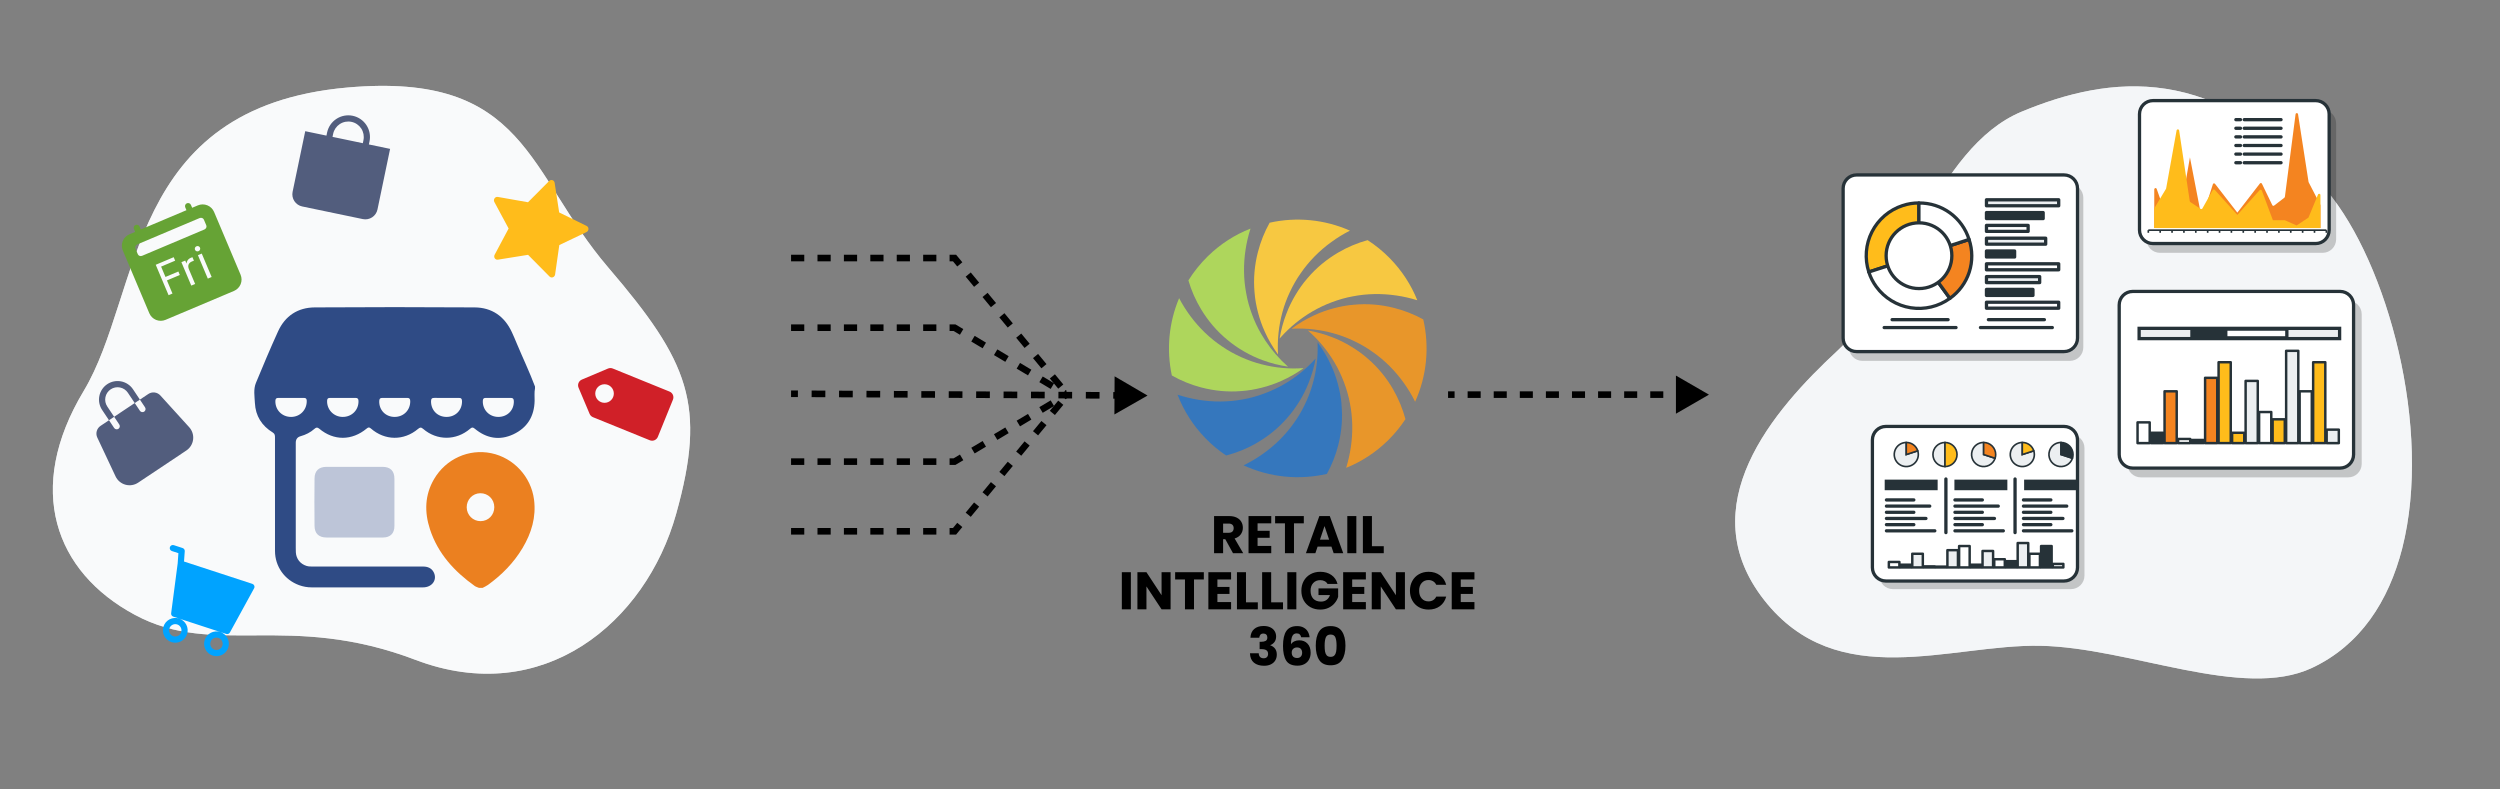
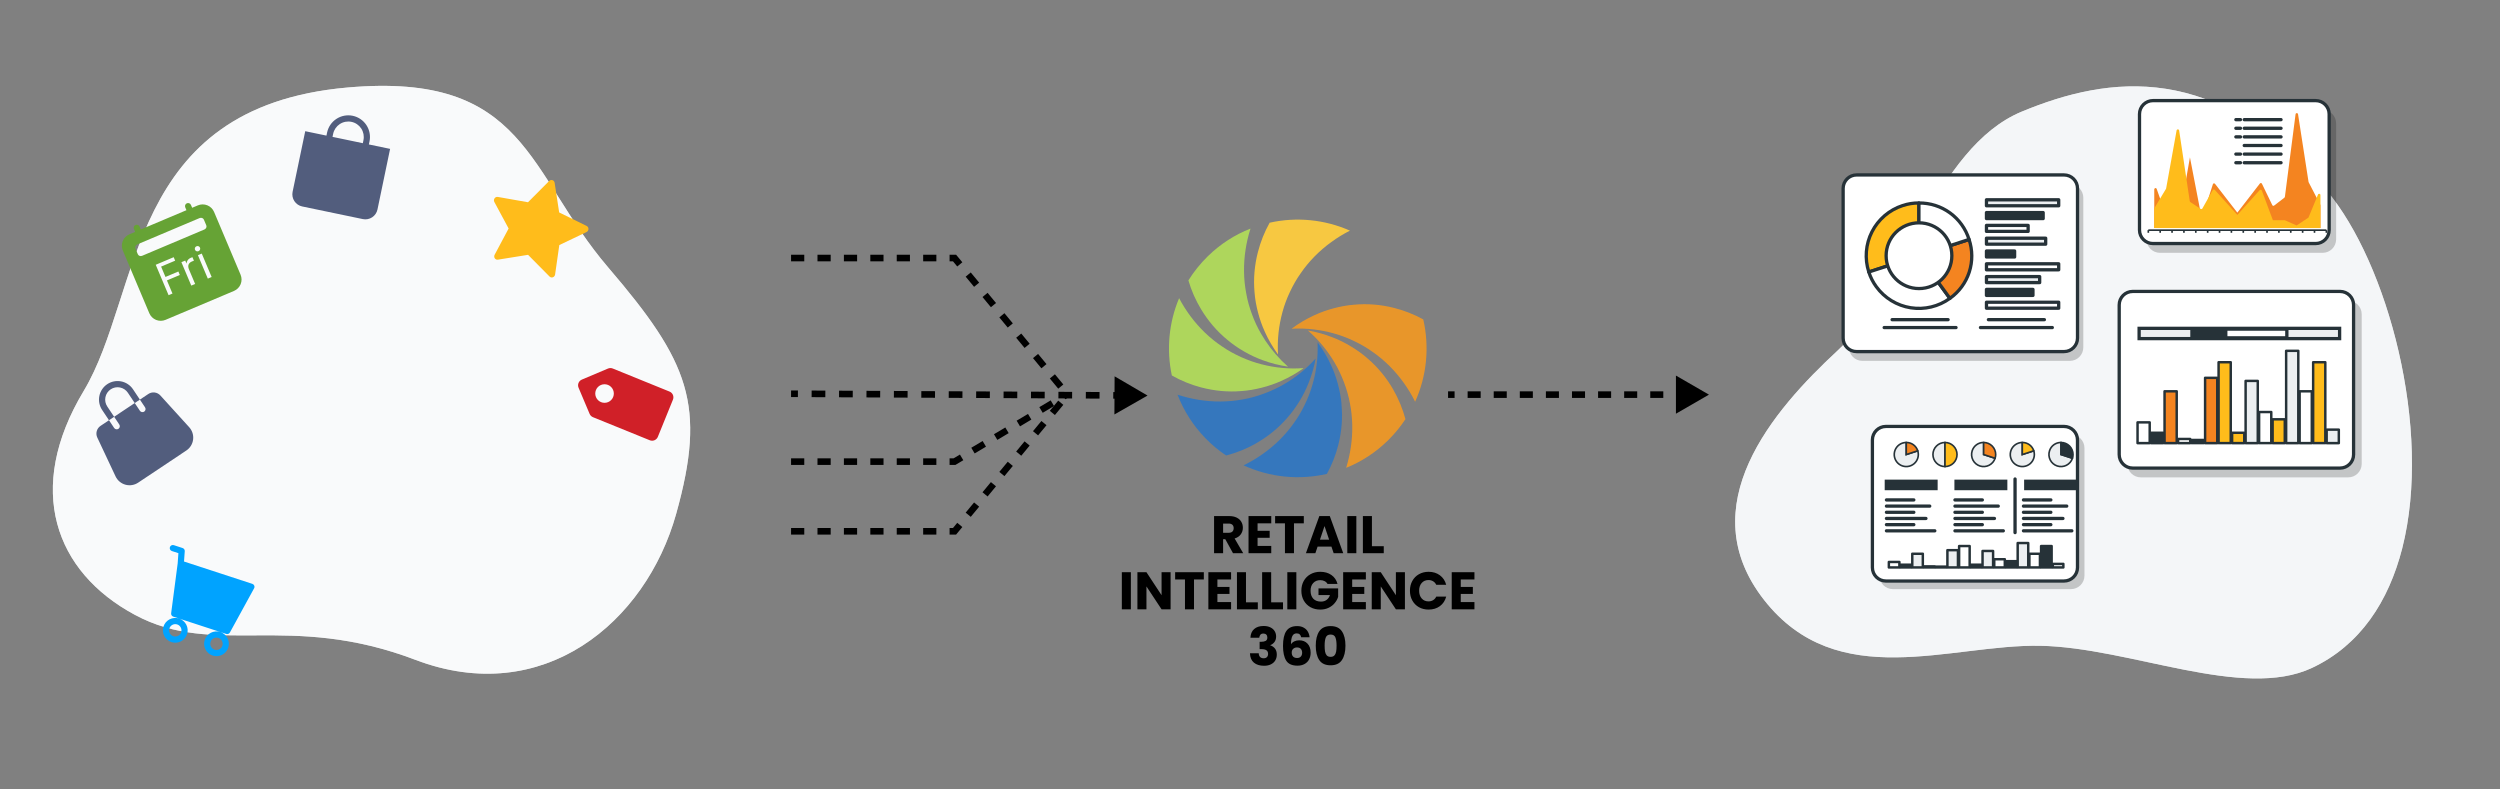
<svg xmlns="http://www.w3.org/2000/svg" width="757" height="239" viewBox="0 0 757 239" fill="none">
  <rect x="0" y="0" width="757" height="239" fill="#808080" stroke="none" />
  <path d="M105.144 26.509C159.551 21.657 159.661 52.381 184.179 81.005C208.697 109.63 213.958 122.612 204.744 155.597C195.53 188.581 164.329 214.457 125.793 199.802C87.256 185.148 65.181 199.223 40.874 186.192C16.566 173.162 7.528 148.036 25.333 118.402C43.138 88.767 38.057 32.488 105.144 26.509Z" fill="#ECEFF1" />
  <path opacity="0.7" d="M105.144 26.509C159.551 21.657 159.661 52.381 184.179 81.005C208.697 109.63 213.958 122.612 204.744 155.597C195.53 188.581 164.329 214.457 125.793 199.802C87.256 185.148 65.181 199.223 40.874 186.192C16.566 173.162 7.528 148.036 25.333 118.402C43.138 88.767 38.057 32.488 105.144 26.509Z" fill="white" />
  <g clip-path="url(#clip0_1308_1321)">
    <path d="M162 117.039V117.605C161.749 118.851 161.908 120.111 161.881 121.365C161.781 126.056 159.663 129.536 155.435 131.511C151.241 133.469 147.278 132.735 143.742 129.795C143.169 129.319 142.88 129.37 142.349 129.827C138.151 133.444 132.308 133.467 128.124 129.861C127.492 129.317 127.174 129.381 126.581 129.88C122.266 133.512 116.548 133.453 112.291 129.739C111.785 129.296 111.505 129.37 111.038 129.757C106.551 133.486 101.082 133.51 96.671 129.809C96.098 129.328 95.735 129.396 95.23 129.846C94.014 130.932 92.587 131.643 91.019 132.082C90.045 132.354 89.558 133.013 89.558 134.057C89.558 144.687 89.558 155.317 89.558 165.947C89.558 166.388 89.558 166.829 89.584 167.268C89.697 169.227 90.932 170.771 92.812 171.357C93.521 171.578 94.241 171.544 94.962 171.544C105.777 171.548 116.593 171.546 127.407 171.548C127.815 171.548 128.228 171.531 128.632 171.571C129.958 171.699 130.958 172.324 131.467 173.589C132.342 175.766 130.708 177.856 128.108 177.858C116.852 177.868 105.598 177.864 94.341 177.858C93.042 177.858 91.777 177.629 90.556 177.183C86.156 175.573 83.276 171.524 83.269 166.836C83.251 155.389 83.261 143.94 83.265 132.493C83.265 131.88 83.246 131.361 82.605 130.97C79.26 128.927 77.373 125.952 77.182 122.01C77.083 119.98 76.696 117.873 77.496 115.938C79.655 110.708 81.852 105.49 84.195 100.341C86.337 95.631 90.198 93.115 95.313 93.081C111.44 92.974 127.571 92.974 143.699 93.081C148.94 93.115 152.748 95.767 154.983 100.558C155.528 101.725 156.023 102.917 156.521 104.107C158.326 108.427 160.351 112.655 162 117.041V117.039ZM103.839 120.495C102.519 120.495 101.2 120.5 99.88 120.493C99.347 120.489 99.087 120.691 99.053 121.265C98.898 123.96 101.001 126.215 103.728 126.243C106.547 126.273 108.663 124.104 108.551 121.348C108.523 120.674 108.22 120.48 107.611 120.487C106.354 120.506 105.097 120.493 103.839 120.495ZM88.151 126.243C90.896 126.23 92.954 124.072 92.88 121.318C92.863 120.701 92.594 120.485 92.014 120.489C89.436 120.499 86.861 120.502 84.284 120.487C83.645 120.483 83.403 120.741 83.384 121.386C83.304 124.117 85.384 126.256 88.151 126.243ZM119.594 120.493C118.308 120.493 117.024 120.504 115.738 120.487C115.095 120.478 114.861 120.773 114.835 121.397C114.721 124.117 116.714 126.224 119.452 126.241C122.23 126.258 124.283 124.162 124.219 121.425C124.202 120.735 123.937 120.47 123.26 120.485C122.039 120.51 120.815 120.493 119.594 120.493ZM150.903 120.493C149.617 120.493 148.331 120.502 147.047 120.489C146.45 120.483 146.23 120.754 146.2 121.342C146.066 124.06 148.133 126.237 150.884 126.241C153.686 126.245 155.711 124.134 155.585 121.382C155.554 120.746 155.295 120.478 154.664 120.487C153.41 120.504 152.156 120.493 150.903 120.493ZM135.201 120.491C133.98 120.491 132.756 120.514 131.535 120.483C130.82 120.465 130.531 120.729 130.519 121.467C130.48 124.2 132.467 126.245 135.216 126.243C137.962 126.241 139.955 124.183 139.898 121.452C139.885 120.784 139.658 120.472 138.962 120.487C137.708 120.514 136.455 120.495 135.201 120.493V120.491Z" fill="#2F4B85" />
    <path d="M145.02 178C144.589 177.813 144.109 177.695 143.734 177.429C137.56 173.018 132.595 167.619 130.192 160.258C128.49 155.047 128.598 149.907 131.444 145.05C135.019 138.946 141.974 135.821 148.745 137.227C155.535 138.636 160.807 144.339 161.703 151.269C162.391 156.592 160.926 161.423 158.231 165.936C155.548 170.43 151.948 174.088 147.714 177.134C147.234 177.478 146.676 177.714 146.153 178H145.02ZM145.536 157.803C147.881 157.787 149.675 155.949 149.673 153.567C149.671 151.173 147.807 149.323 145.423 149.348C143.12 149.37 141.285 151.284 141.318 153.63C141.35 155.973 143.216 157.82 145.536 157.804V157.803Z" fill="#EB8020" />
    <path opacity="0.3" d="M107.324 162.766C104.527 162.766 101.732 162.773 98.936 162.764C96.548 162.756 95.266 161.591 95.239 159.215C95.188 154.439 95.188 149.661 95.239 144.885C95.266 142.553 96.536 141.367 98.866 141.36C104.52 141.343 110.175 141.345 115.831 141.36C118.217 141.365 119.431 142.601 119.433 144.961C119.437 149.737 119.438 154.515 119.433 159.291C119.429 161.493 118.2 162.745 115.995 162.76C113.106 162.781 110.215 162.766 107.326 162.766H107.324Z" fill="#2F4B85" />
  </g>
  <g clip-path="url(#clip1_1308_1321)">
    <path d="M150.762 78.627C149.959 78.755 149.38 77.882 149.777 77.138L154.011 69.191L149.686 61.158C149.283 60.407 149.922 59.483 150.744 59.63L159.879 61.242L166.291 54.801C166.87 54.221 167.819 54.532 167.943 55.341L169.316 64.325L177.64 68.418C178.39 68.785 178.361 69.908 177.59 70.275L169.358 74.206L168.083 83.119C167.964 83.954 166.981 84.317 166.409 83.74L159.896 77.162L150.76 78.627L150.762 78.627Z" fill="#FFBC1B" />
  </g>
  <g clip-path="url(#clip2_1308_1321)">
    <path d="M41.045 68.119C41.275 68.022 41.533 68.02 41.763 68.114C41.993 68.208 42.177 68.389 42.274 68.618L42.639 69.481L56.457 63.645L56.092 62.782C55.995 62.553 55.993 62.295 56.087 62.064C56.18 61.834 56.362 61.65 56.591 61.553C56.82 61.457 57.078 61.455 57.308 61.548C57.539 61.642 57.722 61.823 57.819 62.052L58.184 62.916L59.911 62.186C60.827 61.799 61.86 61.792 62.781 62.166C63.703 62.541 64.438 63.266 64.825 64.182L72.85 83.182C73.236 84.098 73.244 85.13 72.869 86.052C72.495 86.973 71.77 87.708 70.854 88.095L50.127 96.849C49.211 97.236 48.178 97.244 47.257 96.869C46.335 96.495 45.6 95.77 45.213 94.854L37.189 75.854C36.802 74.938 36.794 73.906 37.169 72.984C37.543 72.063 38.268 71.328 39.184 70.941L40.911 70.211L40.547 69.347C40.45 69.118 40.448 68.86 40.542 68.63C40.635 68.4 40.816 68.216 41.045 68.119V68.119ZM60.427 66.039L41.584 73.998C41.066 74.216 40.806 74.782 41.008 75.259L41.737 76.986C41.939 77.463 42.524 77.672 43.044 77.452L61.888 69.493C62.406 69.274 62.666 68.708 62.465 68.232L61.735 66.504C61.534 66.028 60.949 65.819 60.427 66.039ZM60.1 76.059C60.202 76.022 60.295 75.964 60.374 75.889C60.453 75.815 60.516 75.725 60.56 75.626C60.603 75.526 60.626 75.418 60.626 75.31C60.627 75.201 60.605 75.094 60.563 74.993C60.521 74.893 60.459 74.803 60.38 74.728C60.302 74.652 60.209 74.593 60.108 74.555C60.006 74.517 59.898 74.499 59.789 74.504C59.681 74.509 59.574 74.535 59.476 74.582C59.378 74.623 59.289 74.683 59.215 74.758C59.14 74.833 59.081 74.922 59.041 75.021C59.002 75.119 58.982 75.224 58.983 75.33C58.984 75.436 59.007 75.541 59.049 75.638C59.222 76.049 59.691 76.232 60.102 76.058L60.1 76.059ZM61.093 76.786L59.932 77.276L62.927 84.366L64.087 83.876L61.093 76.786ZM52.226 88.886L50.548 84.913L54.454 83.264L54.009 82.21L50.103 83.859L48.782 80.73L53.038 78.932L52.592 77.878L47.155 80.175L51.045 89.385L52.226 88.886ZM57.919 86.481L59.087 85.988L57.232 81.596C56.828 80.639 56.889 79.691 58.143 79.161C58.359 79.07 58.592 78.98 58.722 78.947L58.275 77.888C58.121 77.928 57.969 77.978 57.822 78.039C56.817 78.463 56.516 79.242 56.488 79.757L56.453 79.771L56.085 78.901L54.925 79.391L57.919 86.481Z" fill="#66A335" />
  </g>
  <g clip-path="url(#clip3_1308_1321)">
    <path d="M176.184 114.941C175.726 115.134 175.363 115.502 175.176 115.962C174.989 116.423 174.993 116.939 175.186 117.397L178.532 125.319C178.725 125.777 179.093 126.139 179.554 126.326L196.751 133.31C197.212 133.497 197.728 133.494 198.186 133.3C198.644 133.107 199.006 132.739 199.194 132.279L203.769 121.012C203.956 120.551 203.953 120.035 203.759 119.577C203.566 119.119 203.198 118.757 202.738 118.57L185.54 111.585C185.08 111.398 184.563 111.402 184.105 111.595L176.184 114.941ZM185.646 118.068C185.937 118.755 185.942 119.529 185.661 120.22C185.381 120.912 184.837 121.463 184.15 121.753C183.463 122.043 182.688 122.049 181.997 121.768C181.306 121.487 180.755 120.944 180.465 120.257C180.174 119.569 180.169 118.795 180.45 118.104C180.73 117.413 181.274 116.862 181.961 116.571C182.648 116.281 183.423 116.276 184.114 116.556C184.805 116.837 185.356 117.381 185.646 118.068Z" fill="#D02028" />
  </g>
  <g clip-path="url(#clip4_1308_1321)">
    <path d="M33.518 117.885C32.691 118.437 32.117 119.295 31.922 120.27C31.727 121.245 31.928 122.258 32.48 123.085L34.561 126.205L33.002 127.245L30.921 124.126C30.093 122.885 29.791 121.366 30.084 119.903C30.376 118.44 31.237 117.153 32.478 116.325C33.719 115.497 35.238 115.196 36.701 115.488C38.164 115.78 39.451 116.641 40.279 117.882L42.36 121.002L40.8 122.042L38.719 118.923C38.167 118.096 37.309 117.521 36.334 117.327C35.358 117.132 34.346 117.333 33.518 117.885ZM33.002 127.245L30.444 128.952C29.884 129.326 29.476 129.888 29.296 130.537C29.115 131.186 29.173 131.878 29.46 132.487L34.989 144.245C35.276 144.854 35.691 145.395 36.206 145.83C36.721 146.265 37.324 146.584 37.974 146.765C38.623 146.945 39.304 146.984 39.97 146.878C40.636 146.771 41.27 146.523 41.831 146.149L56.422 136.414C56.983 136.039 57.457 135.549 57.811 134.975C58.165 134.401 58.391 133.757 58.474 133.088C58.557 132.419 58.494 131.74 58.29 131.097C58.086 130.454 57.746 129.863 57.293 129.364L48.558 119.745C48.106 119.247 47.49 118.927 46.822 118.845C46.154 118.762 45.478 118.922 44.918 119.295L42.36 121.002L43.921 123.341C44.059 123.548 44.109 123.801 44.06 124.045C44.012 124.289 43.868 124.503 43.661 124.641C43.455 124.779 43.201 124.83 42.958 124.781C42.714 124.732 42.499 124.589 42.361 124.382L40.8 122.042L34.561 126.205L36.122 128.544C36.26 128.751 36.31 129.004 36.262 129.248C36.213 129.492 36.07 129.707 35.863 129.845C35.656 129.983 35.403 130.033 35.159 129.984C34.915 129.935 34.701 129.792 34.563 129.585L33.002 127.245Z" fill="#525D7D" />
  </g>
  <g clip-path="url(#clip5_1308_1321)">
    <path d="M106.421 36.895C107.638 37.148 108.704 37.875 109.386 38.915C110.067 39.955 110.307 41.223 110.054 42.44L109.863 43.358L100.685 41.446L100.876 40.528C101.129 39.311 101.856 38.244 102.896 37.563C103.936 36.882 105.204 36.641 106.421 36.895ZM111.698 43.74L111.889 42.822C112.244 41.118 111.908 39.343 110.954 37.887C110 36.431 108.507 35.414 106.803 35.059C105.099 34.704 103.324 35.041 101.868 35.995C100.413 36.948 99.395 38.441 99.04 40.145L98.849 41.063L92.425 39.725L88.6 58.081C88.398 59.054 88.59 60.069 89.135 60.901C89.68 61.732 90.533 62.314 91.507 62.517L109.863 66.341C110.836 66.544 111.851 66.351 112.683 65.806C113.514 65.261 114.096 64.408 114.299 63.434L118.123 45.078L111.698 43.74Z" fill="#525D7D" />
  </g>
  <g clip-path="url(#clip6_1308_1321)">
    <path d="M51.444 165.673C51.521 165.437 51.689 165.241 51.911 165.129C52.133 165.016 52.39 164.996 52.627 165.073L55.3 165.947C55.499 166.012 55.67 166.142 55.787 166.315C55.903 166.489 55.959 166.696 55.944 166.905L55.721 170.03L76.413 176.791C76.544 176.834 76.664 176.905 76.764 176.999C76.865 177.094 76.943 177.209 76.993 177.337C77.044 177.465 77.066 177.603 77.057 177.74C77.049 177.877 77.01 178.011 76.944 178.132L69.612 191.517C69.507 191.708 69.338 191.857 69.135 191.938C68.932 192.018 68.707 192.026 68.499 191.958L52.459 186.717C52.251 186.649 52.073 186.51 51.957 186.325C51.841 186.14 51.792 185.92 51.821 185.704L53.8 170.599L54.022 167.502L52.044 166.856C51.808 166.778 51.612 166.61 51.499 166.389C51.387 166.167 51.367 165.91 51.444 165.673ZM54.241 187.299C53.295 186.99 52.266 187.069 51.379 187.519C50.492 187.969 49.82 188.753 49.511 189.699C49.203 190.644 49.282 191.674 49.732 192.56C50.182 193.447 50.966 194.119 51.911 194.428C52.857 194.737 53.886 194.658 54.773 194.208C55.66 193.758 56.332 192.974 56.641 192.028C56.95 191.083 56.87 190.053 56.42 189.167C55.97 188.28 55.186 187.608 54.241 187.299ZM66.717 191.375C65.771 191.067 64.742 191.146 63.855 191.596C62.968 192.046 62.296 192.83 61.987 193.775C61.678 194.721 61.758 195.75 62.208 196.637C62.658 197.524 63.442 198.196 64.387 198.505C65.333 198.813 66.362 198.734 67.249 198.284C68.136 197.834 68.808 197.05 69.117 196.105C69.425 195.159 69.346 194.13 68.896 193.243C68.446 192.356 67.662 191.684 66.717 191.375ZM53.658 189.081C54.131 189.236 54.523 189.572 54.748 190.015C54.973 190.459 55.013 190.973 54.858 191.446C54.704 191.919 54.368 192.311 53.925 192.536C53.481 192.761 52.966 192.8 52.494 192.646C52.021 192.491 51.629 192.155 51.404 191.712C51.179 191.269 51.139 190.754 51.294 190.281C51.448 189.808 51.784 189.417 52.228 189.191C52.671 188.966 53.186 188.927 53.658 189.081ZM66.134 193.158C66.607 193.312 66.999 193.648 67.224 194.092C67.449 194.535 67.489 195.05 67.334 195.522C67.18 195.995 66.844 196.387 66.4 196.612C65.957 196.837 65.442 196.877 64.97 196.722C64.497 196.568 64.105 196.232 63.88 195.788C63.655 195.345 63.615 194.83 63.77 194.358C63.924 193.885 64.26 193.493 64.704 193.268C65.147 193.043 65.662 193.003 66.134 193.158Z" fill="#00A3FF" />
  </g>
-   <path d="M239.533 99.224H289.033L322.533 119.224" stroke="black" stroke-width="2" stroke-dasharray="4 4" />
  <path d="M239.533 78.126H289.033L322.999 119.224" stroke="black" stroke-width="2" stroke-dasharray="4 4" />
  <path d="M347.472 119.775L337.501 113.951L337.442 125.498L347.472 119.775ZM239.528 120.224L241.604 120.235L241.614 118.235L239.538 118.224L239.528 120.224ZM245.755 120.256L249.907 120.277L249.917 118.277L245.765 118.256L245.755 120.256ZM254.058 120.299L258.21 120.32L258.22 118.32L254.068 118.299L254.058 120.299ZM262.361 120.341L266.513 120.362L266.523 118.362L262.371 118.341L262.361 120.341ZM270.664 120.383L274.815 120.405L274.826 118.405L270.674 118.383L270.664 120.383ZM278.967 120.426L283.118 120.447L283.129 118.447L278.977 118.426L278.967 120.426ZM287.27 120.468L291.421 120.489L291.432 118.489L287.28 118.468L287.27 120.468ZM295.573 120.51L299.724 120.532L299.735 118.532L295.583 118.511L295.573 120.51ZM303.876 120.553L308.027 120.574L308.038 118.574L303.886 118.553L303.876 120.553ZM312.179 120.595L316.33 120.616L316.341 118.616L312.189 118.595L312.179 120.595ZM320.482 120.638L324.633 120.659L324.643 118.659L320.492 118.638L320.482 120.638ZM328.785 120.68L332.936 120.701L332.946 118.701L328.795 118.68L328.785 120.68ZM337.088 120.722L341.239 120.744L341.249 118.744L337.098 118.722L337.088 120.722Z" fill="black" />
  <path d="M239.533 139.775H289.033L322.533 119.775" stroke="black" stroke-width="2" stroke-dasharray="4 4" />
  <path d="M239.533 160.873H289.033L322.999 119.775" stroke="black" stroke-width="2" stroke-dasharray="4 4" />
  <g clip-path="url(#clip7_1308_1321)">
    <path d="M363.759 117.329C360.621 116.508 357.608 115.275 354.831 113.693C353.175 105.898 353.909 97.705 357.035 90.296C358.056 92.226 359.214 94.056 360.509 95.8C363.186 99.374 366.424 102.511 370.097 104.94C371.915 106.197 373.858 107.243 375.837 108.14C377.83 109.036 379.884 109.771 381.989 110.306C386.073 111.365 390.294 111.763 394.441 111.489C394.528 111.489 394.628 111.489 394.715 111.489C392.573 113.021 390.282 114.328 387.904 115.374C385.986 116.234 384.006 116.906 382.001 117.404C379.984 117.915 377.942 118.276 375.887 118.413C371.778 118.761 367.656 118.35 363.746 117.317L363.759 117.329Z" fill="#AED65C" />
    <path d="M380.283 134.289C377.444 135.896 374.393 137.116 371.28 137.925C369.088 136.468 367.009 134.75 365.091 132.783C361.256 128.86 358.405 124.328 356.562 119.509C358.666 120.194 360.808 120.716 362.974 121.065C367.383 121.775 371.89 121.762 376.224 120.953C378.39 120.592 380.519 119.994 382.562 119.247C384.616 118.5 386.596 117.603 388.489 116.52C392.212 114.403 395.574 111.701 398.376 108.551C397.915 111.128 397.18 113.644 396.209 116.047C395.437 118.002 394.491 119.87 393.395 121.625C392.299 123.394 391.091 125.075 389.709 126.606C387.007 129.719 383.77 132.297 380.246 134.289H380.283Z" fill="#3577BD" />
-     <path d="M405.224 76.462C408.026 74.818 411.04 73.56 414.115 72.714C416.506 74.258 418.772 76.101 420.852 78.218C424.538 81.99 427.315 86.311 429.157 90.919C427.078 90.271 424.961 89.785 422.807 89.474C418.386 88.827 413.879 88.889 409.558 89.748C407.391 90.134 405.274 90.769 403.232 91.529C401.19 92.301 399.21 93.235 397.342 94.331C393.756 96.435 390.531 99.075 387.804 102.138C387.692 102.262 387.567 102.387 387.468 102.512C387.891 99.909 388.588 97.369 389.535 94.941C390.269 92.986 391.203 91.105 392.262 89.325C393.32 87.544 394.516 85.838 395.873 84.282C398.525 81.131 401.725 78.516 405.224 76.462Z" fill="#F7C841" />
    <path d="M421.873 117.964C423.492 120.779 424.737 123.829 425.571 126.918C424.064 129.209 422.296 131.375 420.254 133.38C416.494 137.054 412.198 139.818 407.615 141.661C408.263 139.569 408.736 137.452 409.047 135.31C409.695 130.89 409.608 126.382 408.748 122.061C408.35 119.895 407.727 117.79 406.955 115.748C406.183 113.706 405.249 111.726 404.154 109.858C402.161 106.471 399.683 103.408 396.832 100.793C396.545 100.507 396.271 100.27 396.022 100.058C398.6 100.507 401.115 101.216 403.531 102.163C405.486 102.91 407.366 103.856 409.134 104.94C410.915 106.01 412.609 107.206 414.153 108.588C417.278 111.265 419.881 114.478 421.898 117.989L421.873 117.964Z" fill="#E8962A" />
    <path d="M430.975 96.721C428.199 95.202 425.185 93.994 422.06 93.222C418.137 92.226 414.003 91.877 409.906 92.276C407.852 92.438 405.81 92.824 403.805 93.359C401.8 93.895 399.82 94.592 397.928 95.476C395.524 96.584 393.233 97.942 391.091 99.523H391.166C391.166 99.523 391.166 99.523 391.178 99.523H391.241C391.241 99.523 391.291 99.523 391.315 99.523H391.403C395.574 99.324 399.82 99.809 403.917 100.967C406.009 101.553 408.039 102.325 410.019 103.271C411.986 104.205 413.904 105.301 415.684 106.596C419.308 109.111 422.483 112.311 425.073 115.947C426.368 117.753 427.514 119.646 428.497 121.65C432.046 113.818 432.868 105.052 430.975 96.771V96.721Z" fill="#E8962A" />
    <path d="M406.221 122.422C406.059 120.368 405.66 118.326 405.125 116.333C404.589 114.328 403.892 112.349 402.996 110.456C401.9 108.065 400.542 105.786 398.961 103.645L398.986 104.765C398.986 104.989 398.986 105.226 398.986 105.45V105.562C398.986 109.223 398.45 112.909 397.417 116.47C396.819 118.562 396.035 120.592 395.076 122.547C394.13 124.514 393.021 126.419 391.714 128.188C389.174 131.786 385.949 134.949 382.288 137.514C380.47 138.797 378.552 139.93 376.547 140.901C384.479 144.562 393.382 145.434 401.788 143.491C403.319 140.714 404.502 137.701 405.274 134.576C406.258 130.641 406.607 126.519 406.196 122.422H406.221Z" fill="#3577BD" />
    <path d="M389.996 111.016L389.946 110.967C389.323 110.419 388.738 109.858 388.153 109.273L387.978 109.111L387.941 109.061C385.6 106.683 383.545 103.993 381.864 101.067C380.769 99.199 379.847 97.219 379.1 95.165C378.34 93.11 377.73 91.006 377.357 88.827C376.522 84.506 376.485 79.998 377.157 75.578C377.481 73.436 377.992 71.307 378.652 69.215C373.945 71.058 369.537 73.859 365.701 77.62C363.423 79.849 361.468 82.302 359.849 84.904C360.733 87.955 362.041 90.919 363.697 93.658C365.789 97.132 368.453 100.283 371.641 102.898C373.21 104.23 374.929 105.4 376.722 106.434C378.515 107.48 380.407 108.364 382.387 109.086C384.84 109.995 387.418 110.63 390.033 111.029L390.008 111.004L389.996 111.016Z" fill="#AED65C" />
    <path d="M384.454 67.434C382.898 70.198 381.69 73.212 380.893 76.337C379.884 80.26 379.498 84.381 379.872 88.49C380.021 90.545 380.395 92.587 380.918 94.592C381.441 96.597 382.126 98.577 382.997 100.482C384.068 102.873 385.413 105.164 386.97 107.318V107.032C386.746 102.873 387.206 98.639 388.314 94.555C388.875 92.463 389.634 90.408 390.568 88.441C391.502 86.461 392.573 84.531 393.856 82.737C396.346 79.102 399.521 75.901 403.132 73.286C404.913 71.991 406.793 70.833 408.761 69.837C401.09 66.438 392.548 65.628 384.454 67.434Z" fill="#F7C841" />
  </g>
  <path d="M373.348 167.5L371.012 163.26H370.356V167.5H367.62V156.268H372.212C373.097 156.268 373.849 156.423 374.468 156.732C375.097 157.041 375.566 157.468 375.876 158.012C376.185 158.545 376.34 159.143 376.34 159.804C376.34 160.551 376.126 161.217 375.7 161.804C375.284 162.391 374.665 162.807 373.844 163.052L376.436 167.5H373.348ZM370.356 161.324H372.052C372.553 161.324 372.926 161.201 373.172 160.956C373.428 160.711 373.556 160.364 373.556 159.916C373.556 159.489 373.428 159.153 373.172 158.908C372.926 158.663 372.553 158.54 372.052 158.54H370.356V161.324ZM380.793 158.46V160.732H384.457V162.844H380.793V165.308H384.937V167.5H378.057V156.268H384.937V158.46H380.793ZM394.794 156.268V158.46H391.818V167.5H389.082V158.46H386.106V156.268H394.794ZM403.159 165.516H398.967L398.295 167.5H395.431L399.495 156.268H402.663L406.727 167.5H403.831L403.159 165.516ZM402.455 163.404L401.063 159.292L399.687 163.404H402.455ZM410.7 156.268V167.5H407.964V156.268H410.7ZM415.418 165.388H419.002V167.5H412.682V156.268H415.418V165.388ZM342.426 173.268V184.5H339.69V173.268H342.426ZM354.457 184.5H351.721L347.145 177.572V184.5H344.409V173.268H347.145L351.721 180.228V173.268H354.457V184.5ZM364.52 173.268V175.46H361.544V184.5H358.808V175.46H355.832V173.268H364.52ZM368.629 175.46V177.732H372.293V179.844H368.629V182.308H372.773V184.5H365.893V173.268H372.773V175.46H368.629ZM377.285 182.388H380.869V184.5H374.549V173.268H377.285V182.388ZM384.91 182.388H388.494V184.5H382.174V173.268H384.91V182.388ZM392.535 173.268V184.5H389.799V173.268H392.535ZM401.974 176.82C401.772 176.447 401.478 176.164 401.094 175.972C400.721 175.769 400.278 175.668 399.766 175.668C398.881 175.668 398.172 175.961 397.638 176.548C397.105 177.124 396.838 177.897 396.838 178.868C396.838 179.903 397.116 180.713 397.67 181.3C398.236 181.876 399.009 182.164 399.99 182.164C400.662 182.164 401.228 181.993 401.686 181.652C402.156 181.311 402.497 180.82 402.71 180.18H399.238V178.164H405.19V180.708C404.988 181.391 404.641 182.025 404.15 182.612C403.67 183.199 403.057 183.673 402.31 184.036C401.564 184.399 400.721 184.58 399.782 184.58C398.673 184.58 397.681 184.34 396.806 183.86C395.942 183.369 395.265 182.692 394.774 181.828C394.294 180.964 394.054 179.977 394.054 178.868C394.054 177.759 394.294 176.772 394.774 175.908C395.265 175.033 395.942 174.356 396.806 173.876C397.67 173.385 398.657 173.14 399.766 173.14C401.11 173.14 402.241 173.465 403.158 174.116C404.086 174.767 404.7 175.668 404.998 176.82H401.974ZM409.442 175.46V177.732H413.106V179.844H409.442V182.308H413.586V184.5H406.706V173.268H413.586V175.46H409.442ZM425.41 184.5H422.674L418.098 177.572V184.5H415.362V173.268H418.098L422.674 180.228V173.268H425.41V184.5ZM426.929 178.868C426.929 177.759 427.169 176.772 427.649 175.908C428.129 175.033 428.796 174.356 429.649 173.876C430.513 173.385 431.489 173.14 432.577 173.14C433.911 173.14 435.052 173.492 436.001 174.196C436.951 174.9 437.585 175.86 437.905 177.076H434.897C434.673 176.607 434.353 176.249 433.937 176.004C433.532 175.759 433.068 175.636 432.545 175.636C431.703 175.636 431.02 175.929 430.497 176.516C429.975 177.103 429.713 177.887 429.713 178.868C429.713 179.849 429.975 180.633 430.497 181.22C431.02 181.807 431.703 182.1 432.545 182.1C433.068 182.1 433.532 181.977 433.937 181.732C434.353 181.487 434.673 181.129 434.897 180.66H437.905C437.585 181.876 436.951 182.836 436.001 183.54C435.052 184.233 433.911 184.58 432.577 184.58C431.489 184.58 430.513 184.34 429.649 183.86C428.796 183.369 428.129 182.692 427.649 181.828C427.169 180.964 426.929 179.977 426.929 178.868ZM442.317 175.46V177.732H445.981V179.844H442.317V182.308H446.461V184.5H439.581V173.268H446.461V175.46H442.317ZM378.631 193.116C378.674 191.975 379.047 191.095 379.751 190.476C380.455 189.857 381.41 189.548 382.615 189.548C383.415 189.548 384.098 189.687 384.663 189.964C385.239 190.241 385.671 190.62 385.959 191.1C386.258 191.58 386.407 192.119 386.407 192.716C386.407 193.42 386.231 193.996 385.879 194.444C385.527 194.881 385.117 195.18 384.647 195.34V195.404C385.255 195.607 385.735 195.943 386.087 196.412C386.439 196.881 386.615 197.484 386.615 198.22C386.615 198.881 386.461 199.468 386.151 199.98C385.853 200.481 385.41 200.876 384.823 201.164C384.247 201.452 383.559 201.596 382.759 201.596C381.479 201.596 380.455 201.281 379.687 200.652C378.93 200.023 378.53 199.073 378.487 197.804H381.143C381.154 198.273 381.287 198.647 381.543 198.924C381.799 199.191 382.173 199.324 382.663 199.324C383.079 199.324 383.399 199.207 383.623 198.972C383.858 198.727 383.975 198.407 383.975 198.012C383.975 197.5 383.81 197.132 383.479 196.908C383.159 196.673 382.642 196.556 381.927 196.556H381.415V194.332H381.927C382.471 194.332 382.909 194.241 383.239 194.06C383.581 193.868 383.751 193.532 383.751 193.052C383.751 192.668 383.645 192.369 383.431 192.156C383.218 191.943 382.925 191.836 382.551 191.836C382.146 191.836 381.842 191.959 381.639 192.204C381.447 192.449 381.335 192.753 381.303 193.116H378.631ZM393.999 192.972C393.913 192.577 393.764 192.284 393.551 192.092C393.337 191.889 393.033 191.788 392.639 191.788C392.031 191.788 391.593 192.055 391.327 192.588C391.06 193.111 390.921 193.943 390.911 195.084C391.145 194.711 391.481 194.417 391.919 194.204C392.367 193.991 392.857 193.884 393.391 193.884C394.436 193.884 395.273 194.215 395.903 194.876C396.543 195.537 396.863 196.46 396.863 197.644C396.863 198.423 396.703 199.105 396.383 199.692C396.073 200.279 395.615 200.737 395.007 201.068C394.409 201.399 393.7 201.564 392.879 201.564C391.236 201.564 390.095 201.052 389.455 200.028C388.815 198.993 388.495 197.511 388.495 195.58C388.495 193.553 388.831 192.049 389.503 191.068C390.185 190.076 391.273 189.58 392.767 189.58C393.567 189.58 394.239 189.74 394.783 190.06C395.337 190.369 395.753 190.78 396.031 191.292C396.319 191.804 396.489 192.364 396.543 192.972H393.999ZM392.735 196.044C392.276 196.044 391.892 196.183 391.583 196.46C391.284 196.727 391.135 197.111 391.135 197.612C391.135 198.124 391.273 198.524 391.551 198.812C391.839 199.1 392.244 199.244 392.767 199.244C393.236 199.244 393.604 199.105 393.871 198.828C394.148 198.54 394.287 198.151 394.287 197.66C394.287 197.159 394.153 196.764 393.887 196.476C393.62 196.188 393.236 196.044 392.735 196.044ZM398.41 195.5C398.41 193.665 398.762 192.22 399.466 191.164C400.181 190.108 401.328 189.58 402.906 189.58C404.485 189.58 405.626 190.108 406.33 191.164C407.045 192.22 407.402 193.665 407.402 195.5C407.402 197.356 407.045 198.812 406.33 199.868C405.626 200.924 404.485 201.452 402.906 201.452C401.328 201.452 400.181 200.924 399.466 199.868C398.762 198.812 398.41 197.356 398.41 195.5ZM404.714 195.5C404.714 194.423 404.597 193.596 404.362 193.02C404.128 192.433 403.642 192.14 402.906 192.14C402.17 192.14 401.685 192.433 401.45 193.02C401.216 193.596 401.098 194.423 401.098 195.5C401.098 196.225 401.141 196.828 401.226 197.308C401.312 197.777 401.482 198.161 401.738 198.46C402.005 198.748 402.394 198.892 402.906 198.892C403.418 198.892 403.802 198.748 404.058 198.46C404.325 198.161 404.501 197.777 404.586 197.308C404.672 196.828 404.714 196.225 404.714 195.5Z" fill="black" />
  <path d="M517.472 119.5L507.472 113.726V125.274L517.472 119.5ZM438.472 120.5H440.447V118.5H438.472V120.5ZM444.397 120.5H448.347V118.5H444.397V120.5ZM452.297 120.5H456.247V118.5H452.297V120.5ZM460.197 120.5H464.147V118.5H460.197V120.5ZM468.097 120.5H472.047V118.5H468.097V120.5ZM475.997 120.5H479.947V118.5H475.997V120.5ZM483.897 120.5H487.847V118.5H483.897V120.5ZM491.797 120.5H495.747V118.5H491.797V120.5ZM499.697 120.5H503.647V118.5H499.697V120.5ZM507.597 120.5H511.547V118.5H507.597V120.5Z" fill="black" />
  <g clip-path="url(#clip8_1308_1321)">
    <path d="M727.387 166.065C736.62 129.815 722.916 79.522 704.518 57.71C671.328 18.377 638.642 22.831 612.17 33.808C585.699 44.784 576.206 87.877 556.466 106.117C536.727 124.356 511.938 153.316 534.172 181.679C556.405 210.042 590.558 195.02 617.813 195.543C645.068 196.067 679.101 212.086 700.061 202.245C714.699 195.375 723.274 182.093 727.387 166.065Z" fill="#ECEFF1" />
    <path opacity="0.7" d="M727.387 166.065C736.62 129.815 722.916 79.522 704.518 57.71C671.328 18.377 638.642 22.831 612.17 33.808C585.699 44.784 576.206 87.877 556.466 106.117C536.727 124.356 511.938 153.316 534.172 181.679C556.405 210.042 590.558 195.02 617.813 195.543C645.068 196.067 679.101 212.086 700.061 202.245C714.699 195.375 723.274 182.093 727.387 166.065Z" fill="#F9FAFB" />
    <path opacity="0.2" d="M626.742 55.787H563.947C561.69 55.787 559.861 57.617 559.861 59.874V105.189C559.861 107.446 561.69 109.276 563.947 109.276H626.742C628.999 109.276 630.829 107.446 630.829 105.189V59.874C630.829 57.617 628.999 55.787 626.742 55.787Z" fill="black" />
    <path d="M624.983 52.972H562.188C559.931 52.972 558.102 54.802 558.102 57.059V102.373C558.102 104.63 559.931 106.46 562.188 106.46H624.983C627.24 106.46 629.07 104.63 629.07 102.373V57.059C629.07 54.802 627.24 52.972 624.983 52.972Z" fill="white" stroke="#263238" stroke-linecap="round" stroke-linejoin="round" />
    <path d="M581.046 77.436L565.874 82.359C564.566 78.333 564.911 73.952 566.833 70.18C568.755 66.408 572.096 63.554 576.122 62.245C577.709 61.714 579.372 61.449 581.046 61.461V77.436Z" fill="#FFBC1B" stroke="#263238" stroke-linecap="round" stroke-linejoin="round" />
    <path d="M581.046 77.436L590.429 90.342C587.004 92.829 582.733 93.853 578.553 93.191C574.373 92.528 570.627 90.233 568.14 86.81C567.144 85.462 566.378 83.958 565.874 82.359L581.046 77.436Z" fill="white" stroke="#263238" stroke-linecap="round" stroke-linejoin="round" />
    <path d="M581.046 77.436L596.227 72.503C597.308 75.704 597.329 79.167 596.286 82.381C595.243 85.594 593.193 88.386 590.438 90.342L581.046 77.436Z" fill="#F48420" stroke="#263238" stroke-linecap="round" stroke-linejoin="round" />
    <path d="M581.046 77.436V61.471C584.426 61.432 587.729 62.485 590.464 64.472C593.198 66.46 595.219 69.276 596.227 72.503L581.046 77.436Z" fill="white" stroke="#263238" stroke-linecap="round" stroke-linejoin="round" />
    <path d="M581.07 87.378C586.566 87.378 591.021 82.923 591.021 77.426C591.021 71.93 586.566 67.474 581.07 67.474C575.573 67.474 571.118 71.93 571.118 77.426C571.118 82.923 575.573 87.378 581.07 87.378Z" fill="white" stroke="#263238" stroke-linecap="round" stroke-linejoin="round" />
    <path d="M623.372 60.496H601.504V62.307H623.372V60.496Z" fill="#ECEFF1" stroke="#263238" stroke-linecap="round" stroke-linejoin="round" />
    <path d="M618.669 64.372H601.504V66.184H618.669V64.372Z" fill="#263238" stroke="#263238" stroke-linecap="round" stroke-linejoin="round" />
    <path d="M614.118 68.249H601.504V70.06H614.118V68.249Z" fill="white" stroke="#263238" stroke-linecap="round" stroke-linejoin="round" />
    <path d="M619.429 72.126H601.504V73.937H619.429V72.126Z" fill="#ECEFF1" stroke="#263238" stroke-linecap="round" stroke-linejoin="round" />
    <path d="M610.022 76.002H601.504V77.814H610.022V76.002Z" fill="#263238" stroke="#263238" stroke-linecap="round" stroke-linejoin="round" />
    <path d="M623.372 79.883H601.504V81.695H623.372V79.883Z" fill="white" stroke="#263238" stroke-linecap="round" stroke-linejoin="round" />
    <path d="M617.608 83.76H601.504V85.572H617.608V83.76Z" fill="#ECEFF1" stroke="#263238" stroke-linecap="round" stroke-linejoin="round" />
    <path d="M615.576 87.636H601.504V89.448H615.576V87.636Z" fill="#263238" stroke="#263238" stroke-linecap="round" stroke-linejoin="round" />
    <path d="M623.372 91.513H601.504V93.325H623.372V91.513Z" fill="white" stroke="#263238" stroke-linecap="round" stroke-linejoin="round" />
    <path d="M572.929 96.795H589.879" stroke="#263238" stroke-linecap="round" stroke-linejoin="round" />
    <path d="M570.53 99.185H592.279" stroke="#263238" stroke-linecap="round" stroke-linejoin="round" />
    <path d="M602.087 96.795H619.037" stroke="#263238" stroke-linecap="round" stroke-linejoin="round" />
    <path d="M599.688 99.185H621.437" stroke="#263238" stroke-linecap="round" stroke-linejoin="round" />
    <path opacity="0.2" d="M627.091 131.584H573.163C570.906 131.584 569.076 133.414 569.076 135.671V174.303C569.076 176.56 570.906 178.39 573.163 178.39H627.091C629.348 178.39 631.178 176.56 631.178 174.303V135.671C631.178 133.414 629.348 131.584 627.091 131.584Z" fill="black" />
    <path d="M624.978 129.127H571.051C568.793 129.127 566.964 130.957 566.964 133.214V171.846C566.964 174.103 568.793 175.933 571.051 175.933H624.978C627.236 175.933 629.065 174.103 629.065 171.846V133.214C629.065 130.957 627.236 129.127 624.978 129.127Z" fill="white" stroke="#263238" stroke-linecap="round" stroke-linejoin="round" />
    <path d="M571.218 151.378H579.502" stroke="#263238" stroke-linecap="round" stroke-linejoin="round" />
    <path d="M571.218 153.251H584.32" stroke="#263238" stroke-linecap="round" stroke-linejoin="round" />
    <path d="M571.218 155.121H579.502" stroke="#263238" stroke-linecap="round" stroke-linejoin="round" />
    <path d="M571.218 156.99H583.168" stroke="#263238" stroke-linecap="round" stroke-linejoin="round" />
    <path d="M571.218 158.863H579.502" stroke="#263238" stroke-linecap="round" stroke-linejoin="round" />
    <path d="M571.218 160.732H585.854" stroke="#263238" stroke-linecap="round" stroke-linejoin="round" />
    <path d="M591.963 151.378H600.247" stroke="#263238" stroke-linecap="round" stroke-linejoin="round" />
    <path d="M591.963 153.251H605.065" stroke="#263238" stroke-linecap="round" stroke-linejoin="round" />
    <path d="M591.963 155.121H600.247" stroke="#263238" stroke-linecap="round" stroke-linejoin="round" />
    <path d="M591.963 156.99H603.913" stroke="#263238" stroke-linecap="round" stroke-linejoin="round" />
    <path d="M591.963 158.863H600.247" stroke="#263238" stroke-linecap="round" stroke-linejoin="round" />
    <path d="M591.963 160.732H606.599" stroke="#263238" stroke-linecap="round" stroke-linejoin="round" />
    <path d="M612.708 151.378H620.992" stroke="#263238" stroke-linecap="round" stroke-linejoin="round" />
    <path d="M612.708 153.251H625.805" stroke="#263238" stroke-linecap="round" stroke-linejoin="round" />
    <path d="M612.708 155.121H620.992" stroke="#263238" stroke-linecap="round" stroke-linejoin="round" />
    <path d="M612.708 156.99H624.653" stroke="#263238" stroke-linecap="round" stroke-linejoin="round" />
    <path d="M612.708 158.863H620.992" stroke="#263238" stroke-linecap="round" stroke-linejoin="round" />
    <path d="M612.708 160.732H627.345" stroke="#263238" stroke-linecap="round" stroke-linejoin="round" />
    <path d="M586.719 145.231H570.687V148.438H586.719V145.231Z" fill="#263238" />
    <path d="M607.828 145.231H591.796V148.438H607.828V145.231Z" fill="#263238" />
    <path d="M628.936 145.231H612.904V148.438H628.936V145.231Z" fill="#263238" />
-     <path d="M589.219 145.044V161.272" stroke="#263238" stroke-linecap="round" stroke-linejoin="round" />
    <path d="M610.156 145.044V161.272" stroke="#263238" stroke-linecap="round" stroke-linejoin="round" />
    <path d="M577.222 137.63L580.692 136.502C580.914 137.188 580.929 137.925 580.733 138.619C580.537 139.313 580.14 139.933 579.591 140.402C579.043 140.87 578.368 141.165 577.652 141.25C576.935 141.335 576.21 141.205 575.567 140.878C574.925 140.551 574.394 140.04 574.041 139.411C573.689 138.782 573.531 138.062 573.587 137.343C573.643 136.624 573.911 135.938 574.357 135.372C574.804 134.805 575.408 134.383 576.094 134.16C576.457 134.04 576.838 133.98 577.222 133.983V137.63Z" fill="#ECEFF1" stroke="#263238" stroke-width="0.5" stroke-miterlimit="10" />
    <path d="M577.222 137.631V133.983C577.994 133.974 578.749 134.214 579.374 134.668C579.999 135.122 580.461 135.765 580.692 136.502L577.222 137.631Z" fill="#F48420" stroke="#263238" stroke-width="0.5" stroke-miterlimit="10" />
    <path d="M612.355 137.63L615.825 136.502C616.048 137.188 616.062 137.925 615.866 138.62C615.671 139.314 615.273 139.935 614.725 140.403C614.176 140.872 613.501 141.167 612.784 141.251C612.068 141.336 611.342 141.206 610.7 140.879C610.057 140.551 609.526 140.04 609.173 139.41C608.821 138.781 608.664 138.061 608.72 137.342C608.777 136.623 609.046 135.936 609.493 135.37C609.94 134.804 610.545 134.383 611.231 134.16C611.593 134.04 611.973 133.98 612.355 133.983V137.63Z" fill="#ECEFF1" stroke="#263238" stroke-width="0.5" stroke-miterlimit="10" />
    <path d="M612.355 137.631V133.983C613.127 133.973 613.883 134.213 614.508 134.667C615.133 135.121 615.595 135.765 615.825 136.503L612.355 137.631Z" fill="#FFBC1B" stroke="#263238" stroke-width="0.5" stroke-miterlimit="10" />
    <path d="M588.942 137.631V141.278C587.975 141.278 587.047 140.893 586.363 140.209C585.679 139.525 585.295 138.598 585.295 137.631C585.295 136.663 585.679 135.736 586.363 135.052C587.047 134.368 587.975 133.983 588.942 133.983V137.631Z" fill="#ECEFF1" stroke="#263238" stroke-width="0.5" stroke-miterlimit="10" />
    <path d="M588.942 137.631V133.983C589.909 133.983 590.837 134.368 591.521 135.052C592.205 135.736 592.589 136.663 592.589 137.631C592.589 138.598 592.205 139.525 591.521 140.209C590.837 140.893 589.909 141.278 588.942 141.278V137.631Z" fill="#FFBC1B" stroke="#263238" stroke-width="0.5" stroke-miterlimit="10" />
    <path d="M600.644 137.631L604.114 138.759C603.966 139.214 603.729 139.636 603.418 140.001C603.107 140.365 602.727 140.665 602.3 140.882C601.873 141.1 601.407 141.231 600.929 141.268C600.452 141.306 599.971 141.249 599.515 141.101C599.06 140.953 598.638 140.716 598.273 140.405C597.909 140.094 597.609 139.714 597.392 139.287C597.175 138.86 597.043 138.394 597.006 137.916C596.968 137.439 597.025 136.958 597.173 136.502C597.404 135.765 597.866 135.122 598.491 134.668C599.116 134.214 599.871 133.974 600.644 133.983V137.631Z" fill="#ECEFF1" stroke="#263238" stroke-width="0.5" stroke-miterlimit="10" />
    <path d="M600.644 137.631V133.983C601.123 133.983 601.598 134.077 602.041 134.26C602.484 134.443 602.886 134.711 603.226 135.05C603.565 135.389 603.834 135.791 604.017 136.234C604.201 136.677 604.295 137.151 604.295 137.631C604.297 138.014 604.236 138.395 604.114 138.759L600.644 137.631Z" fill="#F48420" stroke="#263238" stroke-width="0.5" stroke-miterlimit="10" />
    <path d="M624.066 137.631L627.536 138.759C627.388 139.214 627.151 139.636 626.84 140.001C626.529 140.365 626.149 140.665 625.722 140.882C625.295 141.1 624.829 141.231 624.351 141.268C623.874 141.306 623.393 141.249 622.937 141.101C622.482 140.953 622.06 140.716 621.695 140.405C621.331 140.094 621.031 139.714 620.814 139.287C620.597 138.86 620.465 138.394 620.428 137.916C620.39 137.439 620.447 136.958 620.595 136.502C620.826 135.765 621.288 135.122 621.913 134.668C622.538 134.214 623.293 133.974 624.066 133.983V137.631Z" fill="#ECEFF1" stroke="#263238" stroke-width="0.5" stroke-miterlimit="10" />
    <path d="M624.066 137.631V133.983C624.545 133.983 625.019 134.077 625.462 134.26C625.905 134.443 626.307 134.711 626.646 135.05C626.985 135.389 627.253 135.791 627.436 136.234C627.619 136.677 627.713 137.151 627.713 137.631C627.716 138.014 627.656 138.395 627.536 138.759L624.066 137.631Z" fill="#263238" stroke="#263238" stroke-width="0.5" stroke-miterlimit="10" />
    <path d="M624.783 170.741H621.589V171.822H624.783V170.741Z" fill="#ECEFF1" stroke="#263238" stroke-width="0.75" stroke-linecap="round" stroke-linejoin="round" />
    <path d="M621.236 165.345H618.043V171.822H621.236V165.345Z" fill="#263238" stroke="#263238" stroke-width="0.75" stroke-linecap="round" stroke-linejoin="round" />
    <path d="M617.694 167.673H614.501V171.827H617.694V167.673Z" fill="white" stroke="#263238" stroke-width="0.75" stroke-linecap="round" stroke-linejoin="round" />
    <path d="M614.147 164.432H610.954V171.822H614.147V164.432Z" fill="#ECEFF1" stroke="#263238" stroke-width="0.75" stroke-linecap="round" stroke-linejoin="round" />
    <path d="M610.6 169.915H607.407V171.827H610.6V169.915Z" fill="#263238" stroke="#263238" stroke-width="0.75" stroke-linecap="round" stroke-linejoin="round" />
    <path d="M607.054 169.332H603.86V171.822H607.054V169.332Z" fill="white" stroke="#263238" stroke-width="0.75" stroke-linecap="round" stroke-linejoin="round" />
    <path d="M603.507 166.841H600.314V171.827H603.507V166.841Z" fill="#ECEFF1" stroke="#263238" stroke-width="0.75" stroke-linecap="round" stroke-linejoin="round" />
    <path d="M599.96 170.995H596.767V171.827H599.96V170.995Z" fill="#263238" stroke="#263238" stroke-width="0.75" stroke-linecap="round" stroke-linejoin="round" />
    <path d="M596.413 165.345H593.22V171.822H596.413V165.345Z" fill="white" stroke="#263238" stroke-width="0.75" stroke-linecap="round" stroke-linejoin="round" />
    <path d="M592.866 166.593H589.673V171.827H592.866V166.593Z" fill="#ECEFF1" stroke="#263238" stroke-width="0.75" stroke-linecap="round" stroke-linejoin="round" />
    <path d="M589.325 171.573H586.131V171.822H589.325V171.573Z" fill="#263238" stroke="#263238" stroke-width="0.75" stroke-linecap="round" stroke-linejoin="round" />
    <path d="M585.778 171.492H582.585V171.822H585.778V171.492Z" fill="white" stroke="#263238" stroke-width="0.75" stroke-linecap="round" stroke-linejoin="round" />
    <path d="M582.231 167.673H579.038V171.827H582.231V167.673Z" fill="#ECEFF1" stroke="#263238" stroke-width="0.75" stroke-linecap="round" stroke-linejoin="round" />
    <path d="M578.684 170.995H575.491V171.827H578.684V170.995Z" fill="#263238" stroke="#263238" stroke-width="0.75" stroke-linecap="round" stroke-linejoin="round" />
    <path d="M575.137 170.163H571.944V171.827H575.137V170.163Z" fill="white" stroke="#263238" stroke-width="0.75" stroke-linecap="round" stroke-linejoin="round" />
    <path opacity="0.2" d="M711.038 91.059H648.243C645.986 91.059 644.156 92.889 644.156 95.146V140.46C644.156 142.717 645.986 144.547 648.243 144.547H711.038C713.295 144.547 715.125 142.717 715.125 140.46V95.146C715.125 92.889 713.295 91.059 711.038 91.059Z" fill="black" />
    <path d="M708.576 88.248H645.781C643.524 88.248 641.694 90.078 641.694 92.335V137.65C641.694 139.907 643.524 141.736 645.781 141.736H708.576C710.833 141.736 712.663 139.907 712.663 137.65V92.335C712.663 90.078 710.833 88.248 708.576 88.248Z" fill="white" stroke="#263238" stroke-linecap="round" stroke-linejoin="round" />
    <path d="M708.194 130.097H704.513V134.179H708.194V130.097Z" fill="#ECEFF1" stroke="#263238" stroke-width="0.75" stroke-linecap="round" stroke-linejoin="round" />
    <path d="M704.102 109.687H700.421V134.174H704.102V109.687Z" fill="#FFBC1B" stroke="#263238" stroke-width="0.75" stroke-linecap="round" stroke-linejoin="round" />
    <path d="M700.01 118.482H696.33V134.179H700.01V118.482Z" fill="white" stroke="#263238" stroke-width="0.75" stroke-linecap="round" stroke-linejoin="round" />
    <path d="M695.923 106.235H692.243V134.179H695.923V106.235Z" fill="#ECEFF1" stroke="#263238" stroke-width="0.75" stroke-linecap="round" stroke-linejoin="round" />
    <path d="M691.832 126.957H688.151V134.179H691.832V126.957Z" fill="#FFBC1B" stroke="#263238" stroke-width="0.75" stroke-linecap="round" stroke-linejoin="round" />
    <path d="M687.74 124.758H684.059V134.175H687.74V124.758Z" fill="white" stroke="#263238" stroke-width="0.75" stroke-linecap="round" stroke-linejoin="round" />
    <path d="M683.653 115.341H679.972V134.179H683.653V115.341Z" fill="#ECEFF1" stroke="#263238" stroke-width="0.75" stroke-linecap="round" stroke-linejoin="round" />
    <path d="M679.561 131.039H675.881V134.179H679.561V131.039Z" fill="#FFBC1B" stroke="#263238" stroke-width="0.75" stroke-linecap="round" stroke-linejoin="round" />
    <path d="M675.47 109.687H671.789V134.174H675.47V109.687Z" fill="#FFBC1B" stroke="#263238" stroke-width="0.75" stroke-linecap="round" stroke-linejoin="round" />
    <path d="M671.383 114.4H667.702V134.179H671.383V114.4Z" fill="#F48420" stroke="#263238" stroke-width="0.75" stroke-linecap="round" stroke-linejoin="round" />
    <path d="M667.291 133.233H663.61V134.175H667.291V133.233Z" fill="#263238" stroke="#263238" stroke-width="0.75" stroke-linecap="round" stroke-linejoin="round" />
    <path d="M663.199 132.922H659.519V134.179H663.199V132.922Z" fill="white" stroke="#263238" stroke-width="0.75" stroke-linecap="round" stroke-linejoin="round" />
    <path d="M659.108 118.482H655.427V134.179H659.108V118.482Z" fill="#F48420" stroke="#263238" stroke-width="0.75" stroke-linecap="round" stroke-linejoin="round" />
    <path d="M655.021 131.039H651.34V134.179H655.021V131.039Z" fill="#263238" stroke="#263238" stroke-width="0.75" stroke-linecap="round" stroke-linejoin="round" />
    <path d="M650.929 127.898H647.249V134.179H650.929V127.898Z" fill="white" stroke="#263238" stroke-width="0.75" stroke-linecap="round" stroke-linejoin="round" />
    <path d="M708.433 99.424H647.727V102.531H708.433V99.424Z" fill="#ECEFF1" stroke="#263238" stroke-miterlimit="10" />
    <path d="M673.567 99.649H663.72V102.302H673.567V99.649Z" fill="#263238" stroke="#263238" stroke-miterlimit="10" />
    <path d="M692.458 99.649H673.964V102.302H692.458V99.649Z" fill="white" stroke="#263238" stroke-miterlimit="10" />
    <path opacity="0.2" d="M703.294 33.273H654.041C651.784 33.273 649.954 35.103 649.954 37.36V72.469C649.954 74.727 651.784 76.556 654.041 76.556H703.294C705.551 76.556 707.381 74.727 707.381 72.469V37.36C707.381 35.103 705.551 33.273 703.294 33.273Z" fill="black" />
    <path d="M701.181 30.463H651.928C649.671 30.463 647.841 32.293 647.841 34.55V69.659C647.841 71.916 649.671 73.746 651.928 73.746H701.181C703.438 73.746 705.268 71.916 705.268 69.659V34.55C705.268 32.293 703.438 30.463 701.181 30.463Z" fill="white" stroke="#263238" stroke-linecap="round" stroke-linejoin="round" />
    <path d="M650.509 69.692H704.427" stroke="#263238" stroke-width="0.5" stroke-miterlimit="10" />
    <path d="M650.509 69.692V70.491" stroke="#263238" stroke-width="0.5" stroke-miterlimit="10" />
    <path d="M654.103 69.692V70.491" stroke="#263238" stroke-width="0.5" stroke-miterlimit="10" />
    <path d="M657.698 69.692V70.491" stroke="#263238" stroke-width="0.5" stroke-miterlimit="10" />
    <path d="M661.292 69.692V70.491" stroke="#263238" stroke-width="0.5" stroke-miterlimit="10" />
    <path d="M664.887 69.692V70.491" stroke="#263238" stroke-width="0.5" stroke-miterlimit="10" />
    <path d="M668.481 69.692V70.491" stroke="#263238" stroke-width="0.5" stroke-miterlimit="10" />
    <path d="M672.076 69.692V70.491" stroke="#263238" stroke-width="0.5" stroke-miterlimit="10" />
    <path d="M675.67 69.692V70.491" stroke="#263238" stroke-width="0.5" stroke-miterlimit="10" />
    <path d="M679.265 69.692V70.491" stroke="#263238" stroke-width="0.5" stroke-miterlimit="10" />
    <path d="M682.86 69.692V70.491" stroke="#263238" stroke-width="0.5" stroke-miterlimit="10" />
    <path d="M686.454 69.692V70.491" stroke="#263238" stroke-width="0.5" stroke-miterlimit="10" />
    <path d="M690.049 69.692V70.491" stroke="#263238" stroke-width="0.5" stroke-miterlimit="10" />
    <path d="M693.643 69.692V70.491" stroke="#263238" stroke-width="0.5" stroke-miterlimit="10" />
    <path d="M697.238 69.692V70.491" stroke="#263238" stroke-width="0.5" stroke-miterlimit="10" />
    <path d="M700.832 69.692V70.491" stroke="#263238" stroke-width="0.5" stroke-miterlimit="10" />
    <path d="M704.427 69.692V70.491" stroke="#263238" stroke-width="0.5" stroke-miterlimit="10" />
    <path d="M652.306 69.042H702.63V62.087L699.069 55.204C699.045 55.156 699.029 55.104 699.021 55.051L695.856 34.636C695.856 34.534 695.816 34.437 695.744 34.365C695.673 34.294 695.575 34.253 695.474 34.253C695.373 34.253 695.275 34.294 695.204 34.365C695.132 34.437 695.092 34.534 695.092 34.636L691.87 59.559C691.855 59.678 691.795 59.787 691.703 59.865L688.6 62.255C688.556 62.288 688.504 62.31 688.449 62.321C688.394 62.331 688.338 62.328 688.284 62.312C688.231 62.297 688.181 62.27 688.14 62.233C688.099 62.195 688.066 62.149 688.046 62.097L684.92 55.649C684.897 55.588 684.858 55.535 684.807 55.495C684.756 55.455 684.695 55.429 684.631 55.421C684.567 55.413 684.501 55.422 684.442 55.448C684.383 55.473 684.331 55.515 684.294 55.567L681.062 59.75L677.468 64.386L673.873 59.75L670.704 55.663C670.662 55.606 670.605 55.562 670.539 55.537C670.473 55.512 670.401 55.507 670.332 55.522C670.263 55.537 670.2 55.572 670.151 55.623C670.101 55.673 670.068 55.737 670.054 55.806L666.708 66.241L663.113 47.642L659.519 68.096L655.924 65.314L653.056 57.236C652.894 56.758 652.311 56.911 652.311 57.408L652.306 69.042Z" fill="#F48420" />
    <path d="M702.63 69.057H652.306V63.096L655.862 57.178C655.887 57.137 655.903 57.092 655.91 57.044L659.074 39.487C659.092 39.398 659.139 39.318 659.21 39.26C659.28 39.202 659.368 39.17 659.459 39.17C659.55 39.17 659.638 39.202 659.708 39.26C659.779 39.318 659.827 39.398 659.844 39.487L663.061 60.921C663.081 61.028 663.143 61.123 663.233 61.184L666.335 63.249C666.38 63.279 666.43 63.299 666.483 63.309C666.535 63.318 666.59 63.316 666.642 63.304C666.694 63.291 666.743 63.268 666.785 63.235C666.828 63.203 666.864 63.162 666.89 63.115L670.011 57.57C670.041 57.517 670.084 57.471 670.135 57.437C670.187 57.403 670.246 57.382 670.307 57.376C670.368 57.369 670.43 57.377 670.487 57.4C670.545 57.422 670.596 57.457 670.637 57.503L673.873 61.088L677.468 65.075L681.062 61.088L684.227 57.575C684.272 57.526 684.329 57.489 684.392 57.468C684.455 57.447 684.523 57.442 684.589 57.455C684.654 57.467 684.716 57.496 684.767 57.539C684.818 57.582 684.858 57.637 684.881 57.699L688.227 66.671H691.822L695.417 68.268L699.011 65.878L701.879 58.932C701.911 58.846 701.973 58.773 702.053 58.728C702.133 58.683 702.227 58.668 702.318 58.686C702.408 58.704 702.489 58.753 702.547 58.826C702.604 58.898 702.633 58.989 702.63 59.081V69.057Z" fill="#FFBC1B" />
    <path d="M679.557 36.232H690.694" stroke="#263238" stroke-linecap="round" stroke-linejoin="round" />
    <path d="M679.557 38.842H690.694" stroke="#263238" stroke-linecap="round" stroke-linejoin="round" />
    <path d="M679.557 41.447H690.694" stroke="#263238" stroke-linecap="round" stroke-linejoin="round" />
    <path d="M679.557 44.057H690.694" stroke="#263238" stroke-linecap="round" stroke-linejoin="round" />
    <path d="M679.557 46.662H690.694" stroke="#263238" stroke-linecap="round" stroke-linejoin="round" />
    <path d="M679.557 49.272H690.694" stroke="#263238" stroke-linecap="round" stroke-linejoin="round" />
    <path d="M677.023 36.232H678.419" stroke="#263238" stroke-linecap="round" stroke-linejoin="round" />
    <path d="M677.023 38.842H678.419" stroke="#263238" stroke-linecap="round" stroke-linejoin="round" />
    <path d="M677.023 41.447H678.419" stroke="#263238" stroke-linecap="round" stroke-linejoin="round" />
-     <path d="M677.023 44.057H678.419" stroke="#263238" stroke-linecap="round" stroke-linejoin="round" />
    <path d="M677.023 46.662H678.419" stroke="#263238" stroke-linecap="round" stroke-linejoin="round" />
    <path d="M677.023 49.272H678.419" stroke="#263238" stroke-linecap="round" stroke-linejoin="round" />
  </g>
  <defs>
    <clipPath id="clip0_1308_1321">
-       <rect width="85" height="85" fill="white" transform="translate(77 93)" />
-     </clipPath>
+       </clipPath>
    <clipPath id="clip1_1308_1321">
      <rect width="30" height="30" fill="white" transform="translate(153.318 49) rotate(18.095)" />
    </clipPath>
    <clipPath id="clip2_1308_1321">
      <rect width="30" height="30" fill="white" transform="translate(35 70.672) rotate(-22.897)" />
    </clipPath>
    <clipPath id="clip3_1308_1321">
      <rect width="30" height="30" fill="white" transform="translate(172 114.672) rotate(-22.897)" />
    </clipPath>
    <clipPath id="clip4_1308_1321">
      <rect width="30" height="30" fill="white" transform="translate(20 124.65) rotate(-33.71)" />
    </clipPath>
    <clipPath id="clip5_1308_1321">
      <rect width="30" height="30" fill="white" transform="translate(92.119 32) rotate(11.768)" />
    </clipPath>
    <clipPath id="clip6_1308_1321">
      <rect width="30" height="30" fill="white" transform="translate(52.318 163) rotate(18.095)" />
    </clipPath>
    <clipPath id="clip7_1308_1321">
      <rect width="78" height="78" fill="white" transform="translate(353.972 66.5)" />
    </clipPath>
    <clipPath id="clip8_1308_1321">
      <rect width="239" height="239" fill="white" transform="translate(517.472)" />
    </clipPath>
  </defs>
</svg>